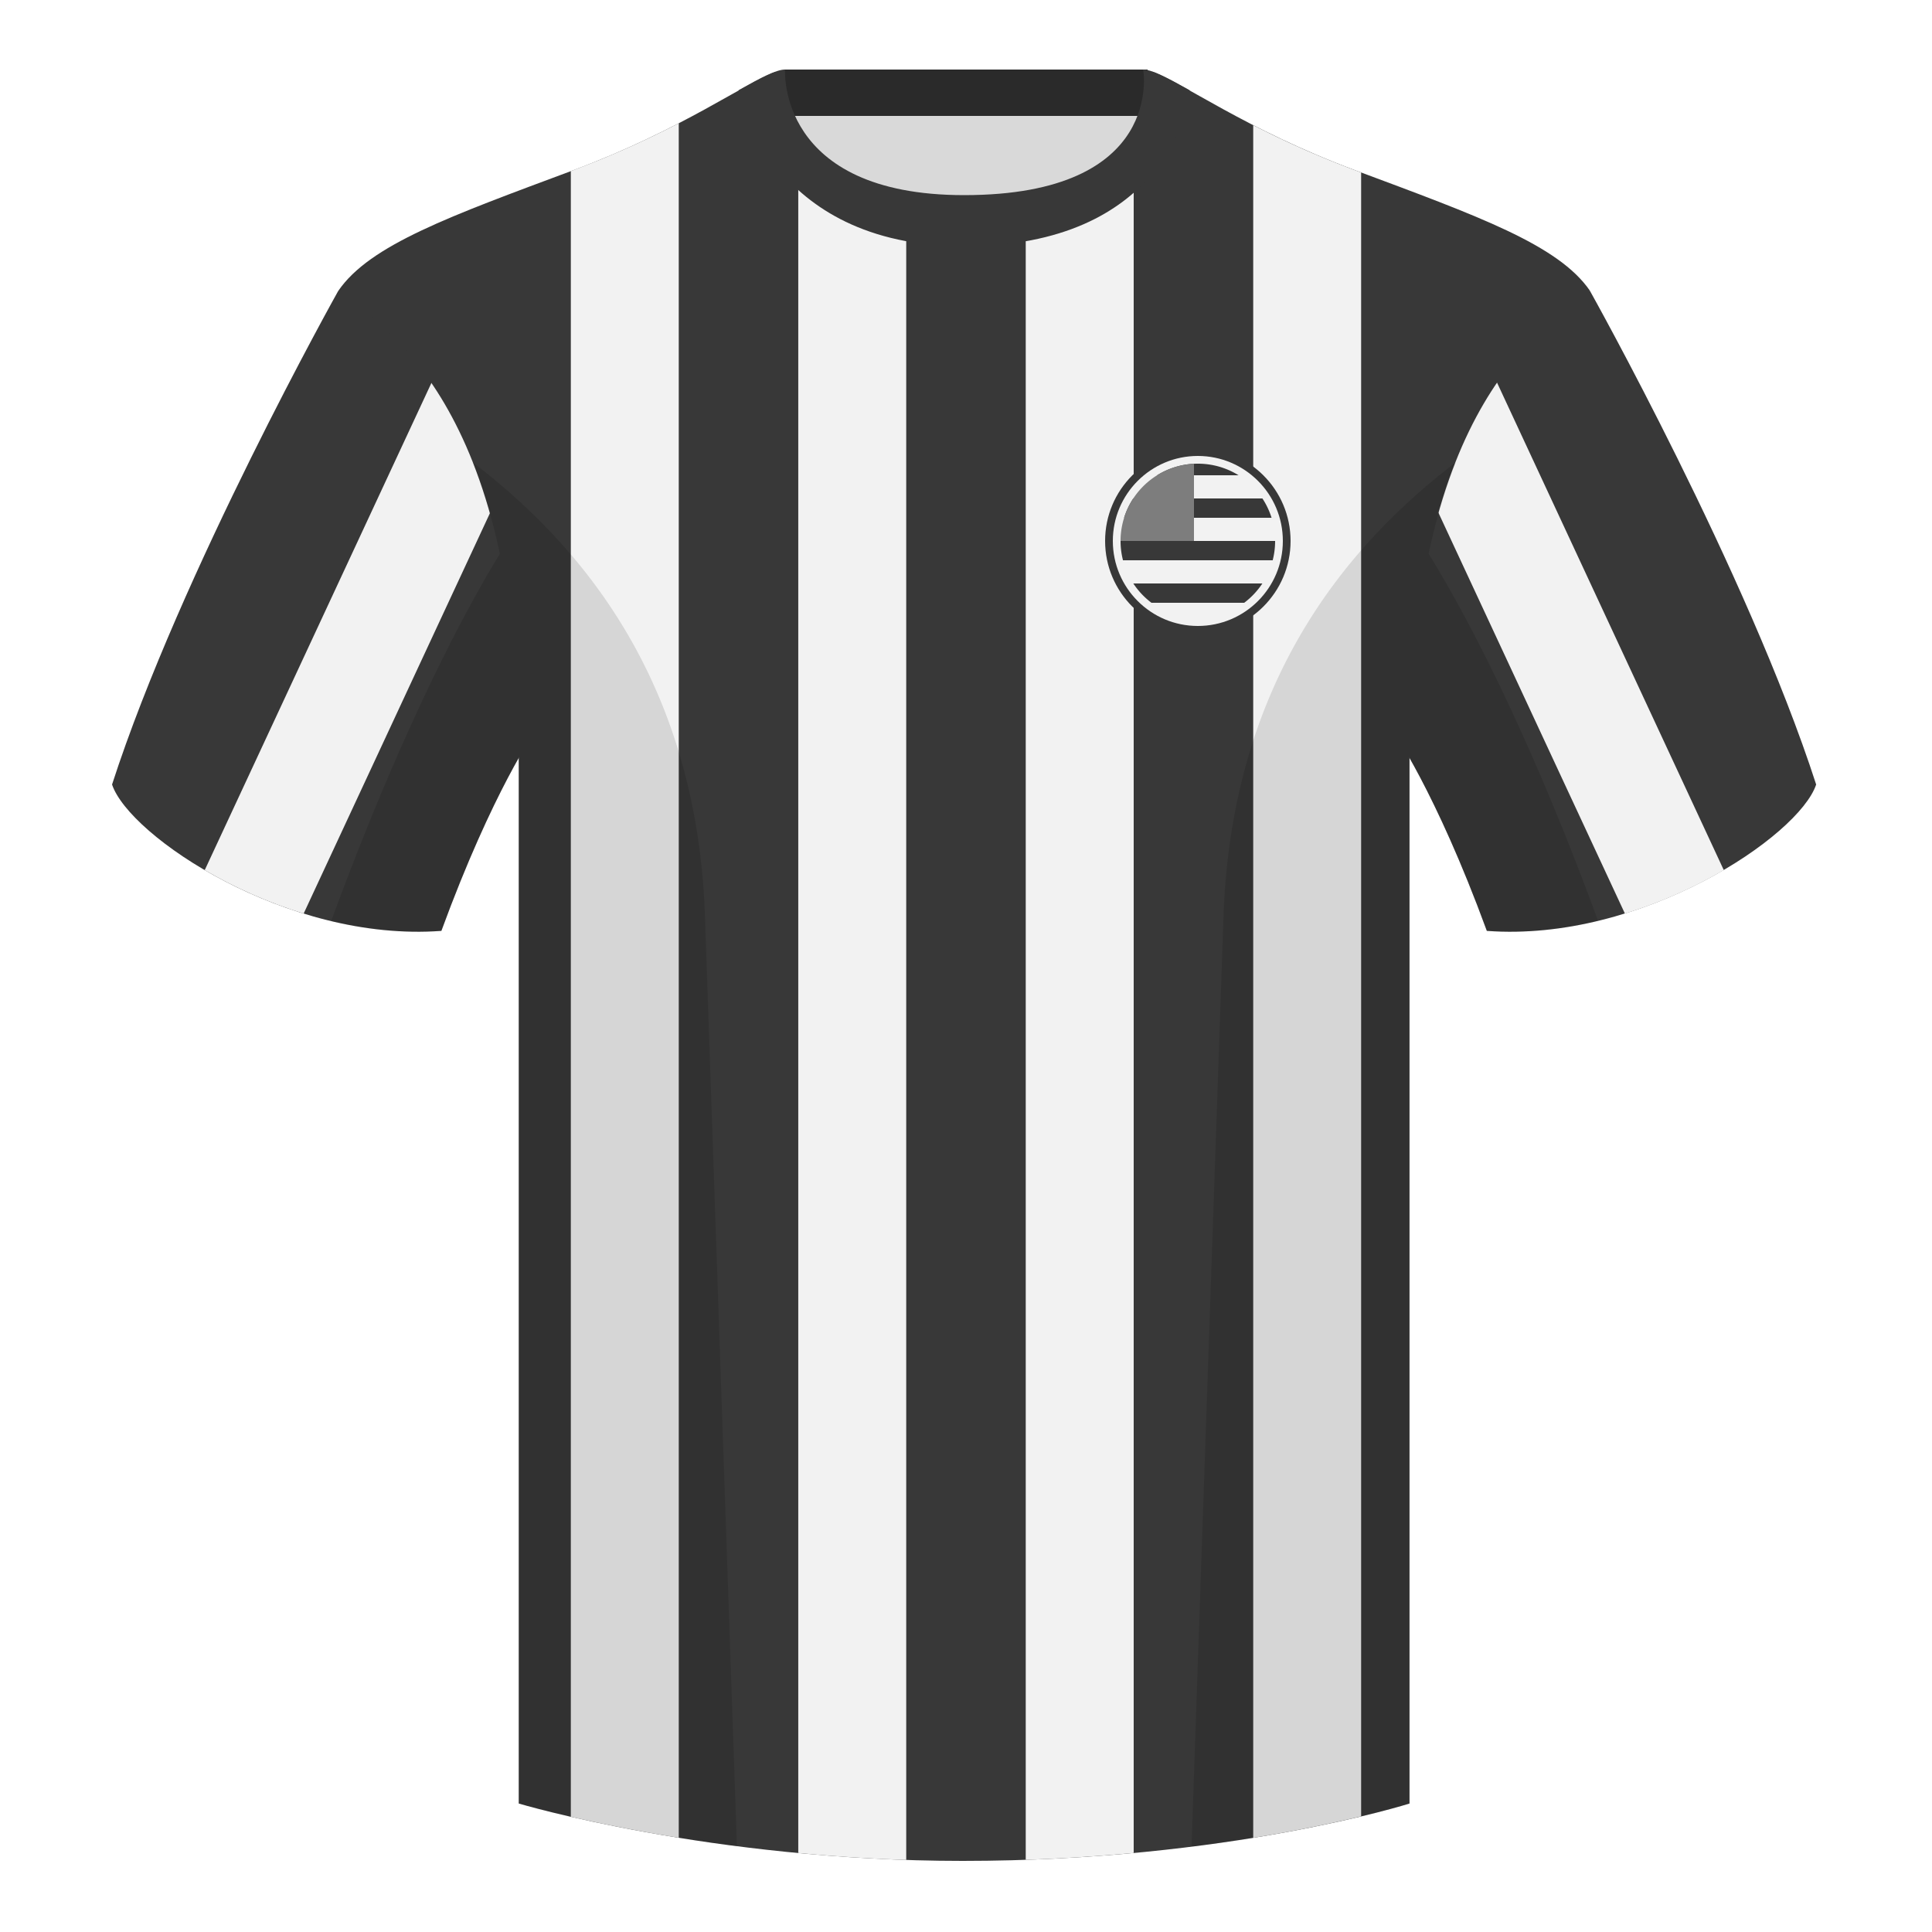
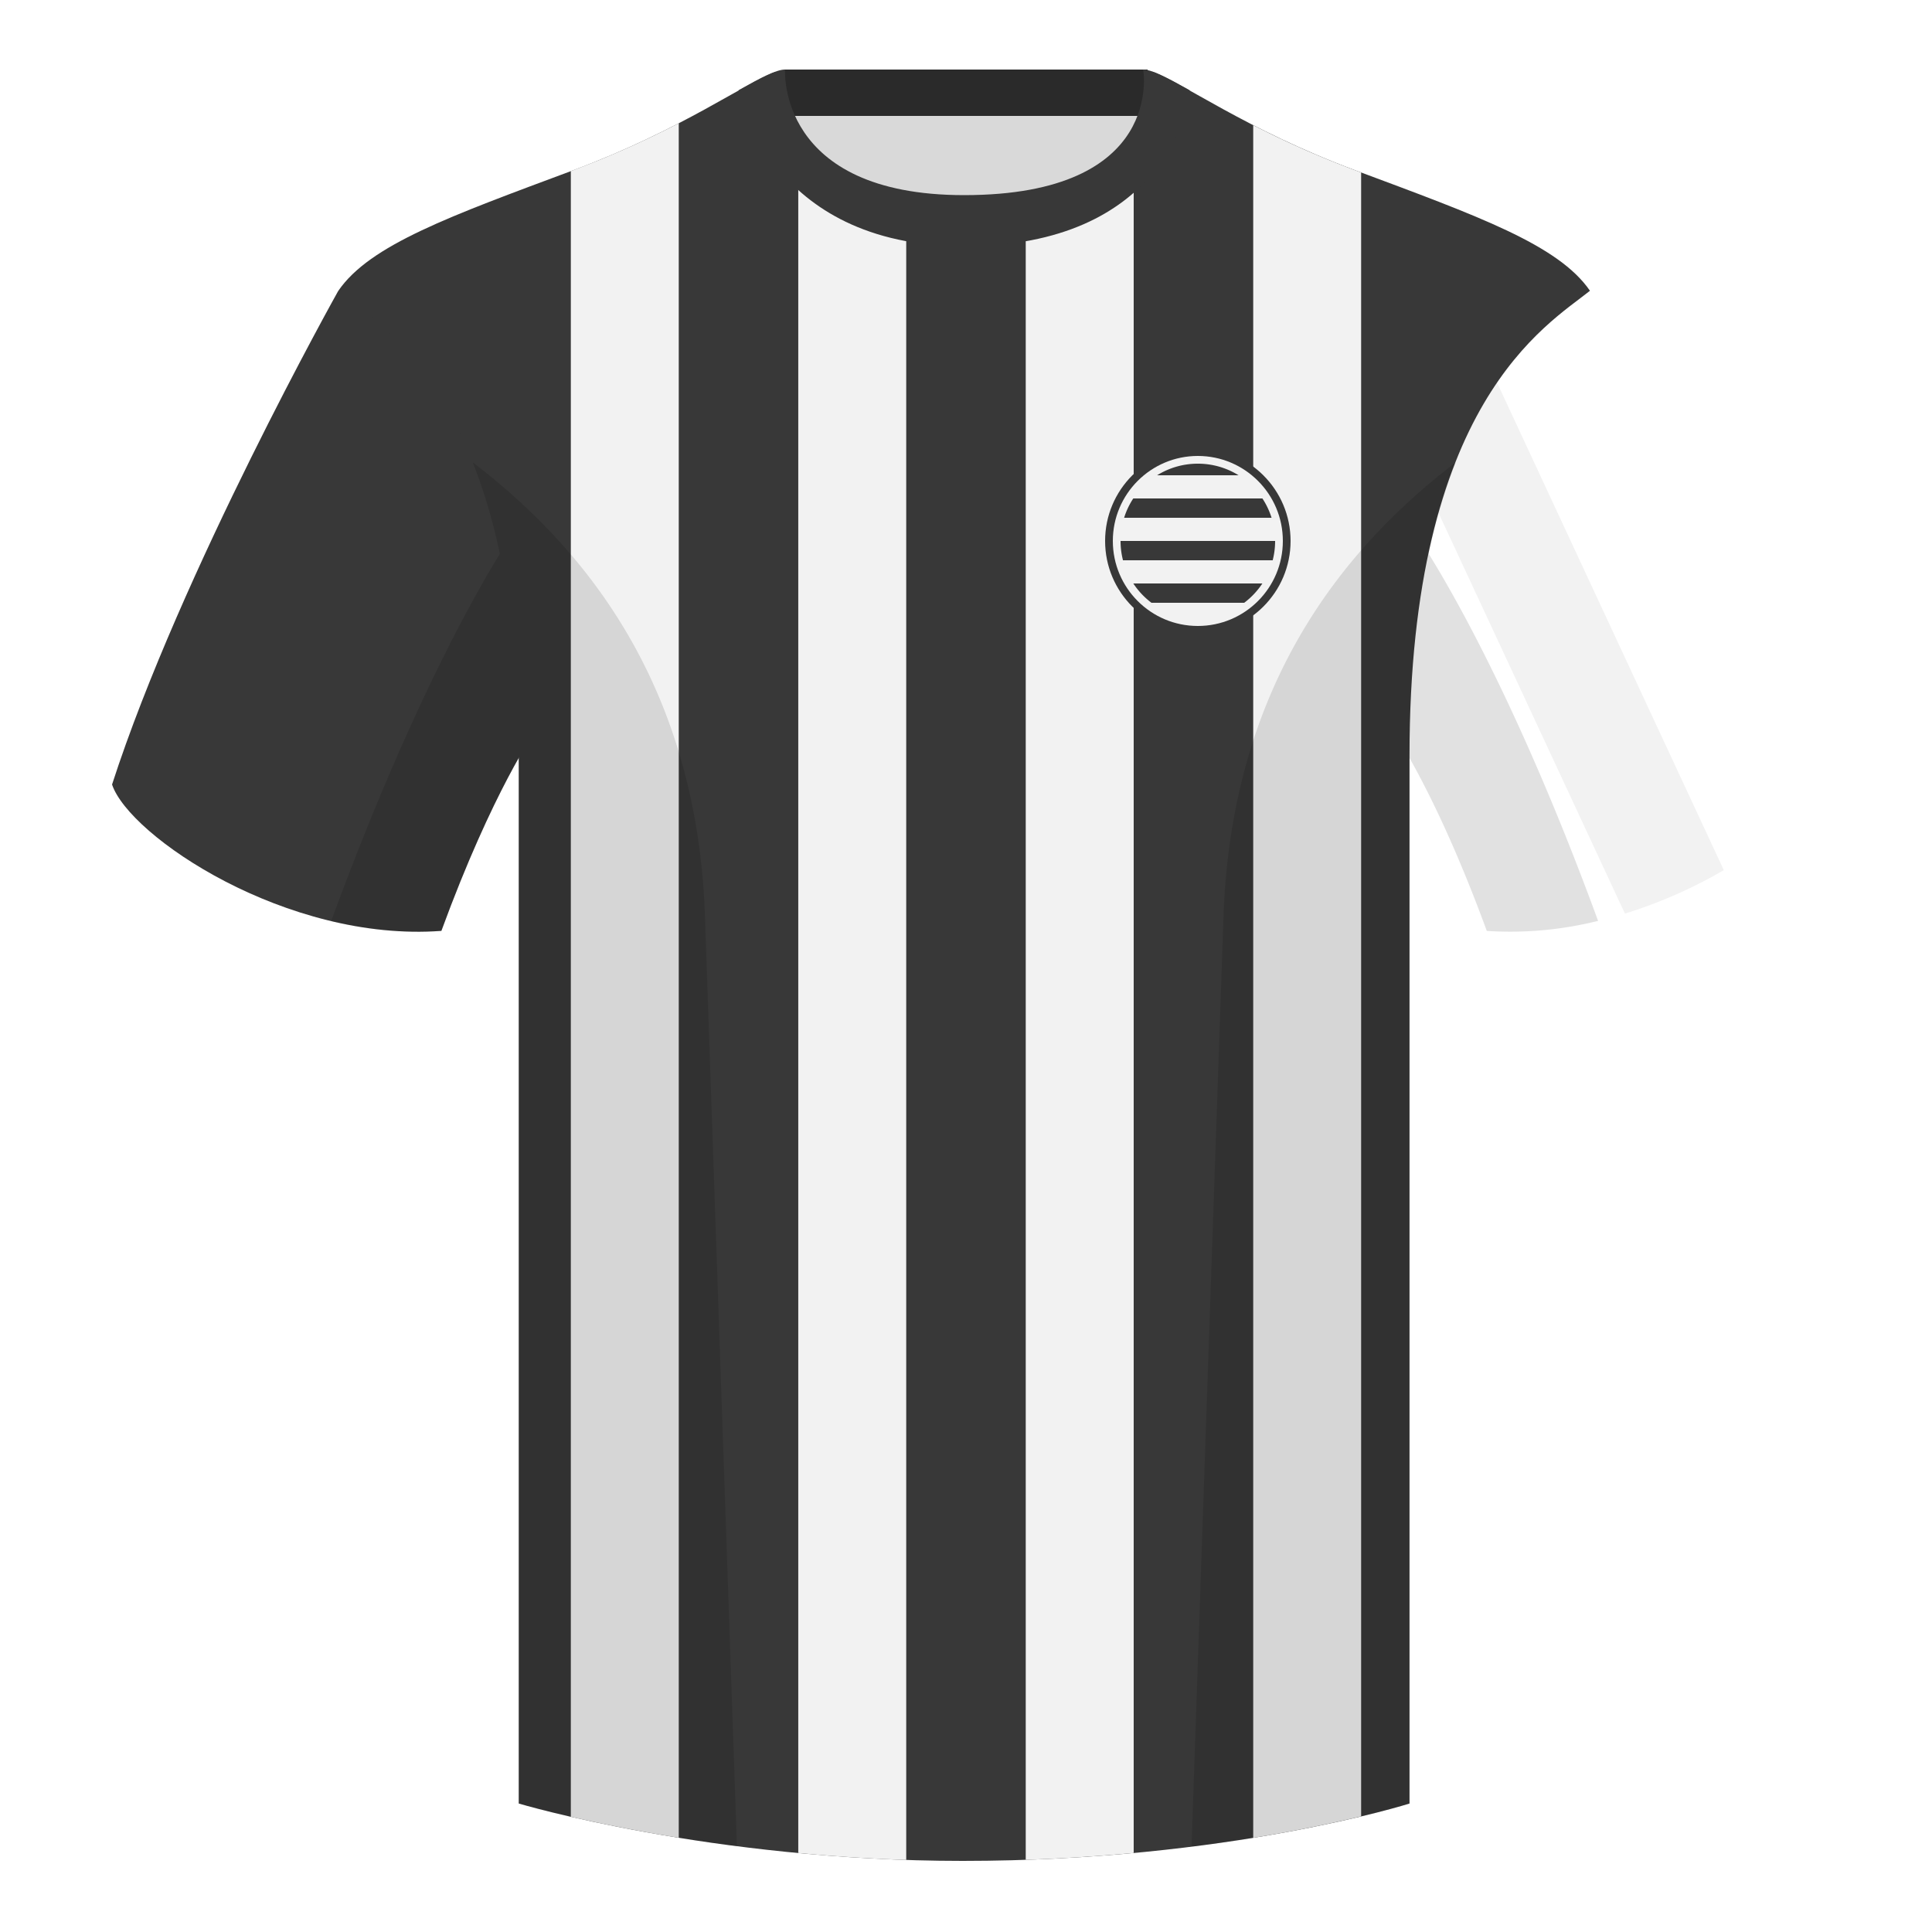
<svg xmlns="http://www.w3.org/2000/svg" width="500" height="500" viewBox="0 0 500 500" fill="none">
  <g id="Brazil/Athletic_Club">
    <g id="Group 3" fill-rule="evenodd" clip-rule="evenodd">
      <path id="Fill 1" d="M203 109.22h93.65v-87.3H203v87.3Z" fill="#D9D9D9" />
      <path id="Fill 2" d="M203 30h94V18h-94v12Z" fill="#2A2A2A" />
      <path id="Fill 3" d="M87.55 75.26S46.78 148.06 29 203.03c4.44 13.37 45.2 40.86 85.23 37.88 13.34-36.4 24.46-52 24.46-52s2.97-95.08-51.14-113.65Z" fill="#383838" />
-       <path id="Fill 5" d="M411.47 75.26s40.77 72.8 58.55 127.77c-4.44 13.37-45.2 40.86-85.23 37.88-13.34-36.4-24.46-52-24.46-52s-2.96-95.08 51.14-113.65Z" fill="#383838" />
-       <path id="Path" d="M113.82 94.44c7.26 9.2 12.41 20.35 16.06 31.73l-51.3 110.27c-9.41-2.9-18.14-6.9-25.6-11.25l60.84-130.75Z" fill="#F2F2F2" />
      <path id="Path_2" d="m385.3 94.44 60.82 130.75a123.11 123.11 0 0 1-25.59 11.25l-51.3-110.27c3.65-11.38 8.8-22.54 16.06-31.73Z" fill="#F2F2F2" />
      <path id="Fill 9" d="M249.51 57.7c-50.08 0-47.8-39.46-48.74-39.13-7.52 2.61-24.13 14.93-52.44 25.5-31.87 11.88-52.62 19.3-60.78 31.2 11.11 8.9 46.7 28.96 46.7 120.34v271.14s49.65 14.85 114.88 14.85c68.93 0 115.65-14.85 115.65-14.85V195.6c0-91.38 35.58-111.43 46.7-120.35-8.16-11.88-28.91-19.31-60.79-31.2-28.36-10.58-44.98-22.92-52.47-25.5-.93-.33 4.17 39.15-48.7 39.15Z" fill="#383838" />
      <path id="Shape" d="M265.46 56.27c15.68-3.1 23.75-10.75 27.94-18.37v441.65a488 488 0 0 1-27.94 1.77V56.27Zm58.87-23.88a245.77 245.77 0 0 0 26.36 11.66l1.57.59v425.44a384.6 384.6 0 0 1-27.93 5.55V32.39Zm-89.8 448.96a454.6 454.6 0 0 1-27.94-1.8V37.8c4.48 7.69 12.68 15.44 27.94 18.52v425.03Zm-58.87-5.74a431.73 431.73 0 0 1-27.93-5.43V44.28l.6-.23a246.67 246.67 0 0 0 27.33-12.16v443.72Z" fill="#F2F2F2" />
      <path id="Fill 14" d="M307.85 23.34c-5.77-3.23-9.73-5.34-12-5.34 0 0 5.88 32.5-46.34 32.5-48.52 0-46.34-32.5-46.34-32.5-2.28 0-6.23 2.1-12 5.34 0 0 7.37 40.39 58.4 40.39 51.48 0 58.28-35.9 58.28-40.38Z" fill="#383838" />
      <path id="Shape_2" d="M413.58 238.32a93.76 93.76 0 0 1-28.8 2.6c-8.2-22.37-15.55-36.89-20-44.75v270.57s-21.1 6.71-55.87 11.12a5.14 5.14 0 0 0-.55-.06l8.28-240.71c2.06-59.75 31.08-95.29 60.1-117.44a148.59 148.59 0 0 0-7 23.67c7.35 11.85 24.44 42.07 43.83 94.96l.01.04ZM190.72 477.8c-34.25-4.4-56.48-11.06-56.48-11.06V196.17c-4.46 7.87-11.81 22.38-20 44.75a93.6 93.6 0 0 1-28.52-2.53l.02-.1c19.38-52.84 36.3-83.06 43.61-94.94a148.63 148.63 0 0 0-7-23.7c29 22.15 58.04 57.69 60.1 117.44l8.27 240.7Z" fill="#000" fill-opacity=".12" />
    </g>
    <g id="Group 48">
      <circle id="Ellipse 100" cx="310" cy="140" r="24" fill="#383838" />
      <circle id="Ellipse 101" cx="310" cy="140" r="22" fill="#F2F2F2" />
      <path d="M320.54 123a19.9 19.9 0 0 0-10.54-3 19.9 19.9 0 0 0-10.54 3h21.08Zm-29.62 11a19.89 19.89 0 0 1 2.37-5h33.42a19.89 19.89 0 0 1 2.37 5h-38.16Zm-.29 11c-.41-1.6-.63-3.27-.63-5h40c0 1.73-.22 3.4-.63 5h-38.74Zm7.37 11a20.1 20.1 0 0 1-4.7-5h33.4a20.1 20.1 0 0 1-4.7 5h-24Z" id="Intersect" fill="#383838" />
-       <path id="Intersect_2" d="M309 120.02V140h-19a20 20 0 0 1 19-19.98Z" fill="#7D7D7D" />
    </g>
  </g>
</svg>